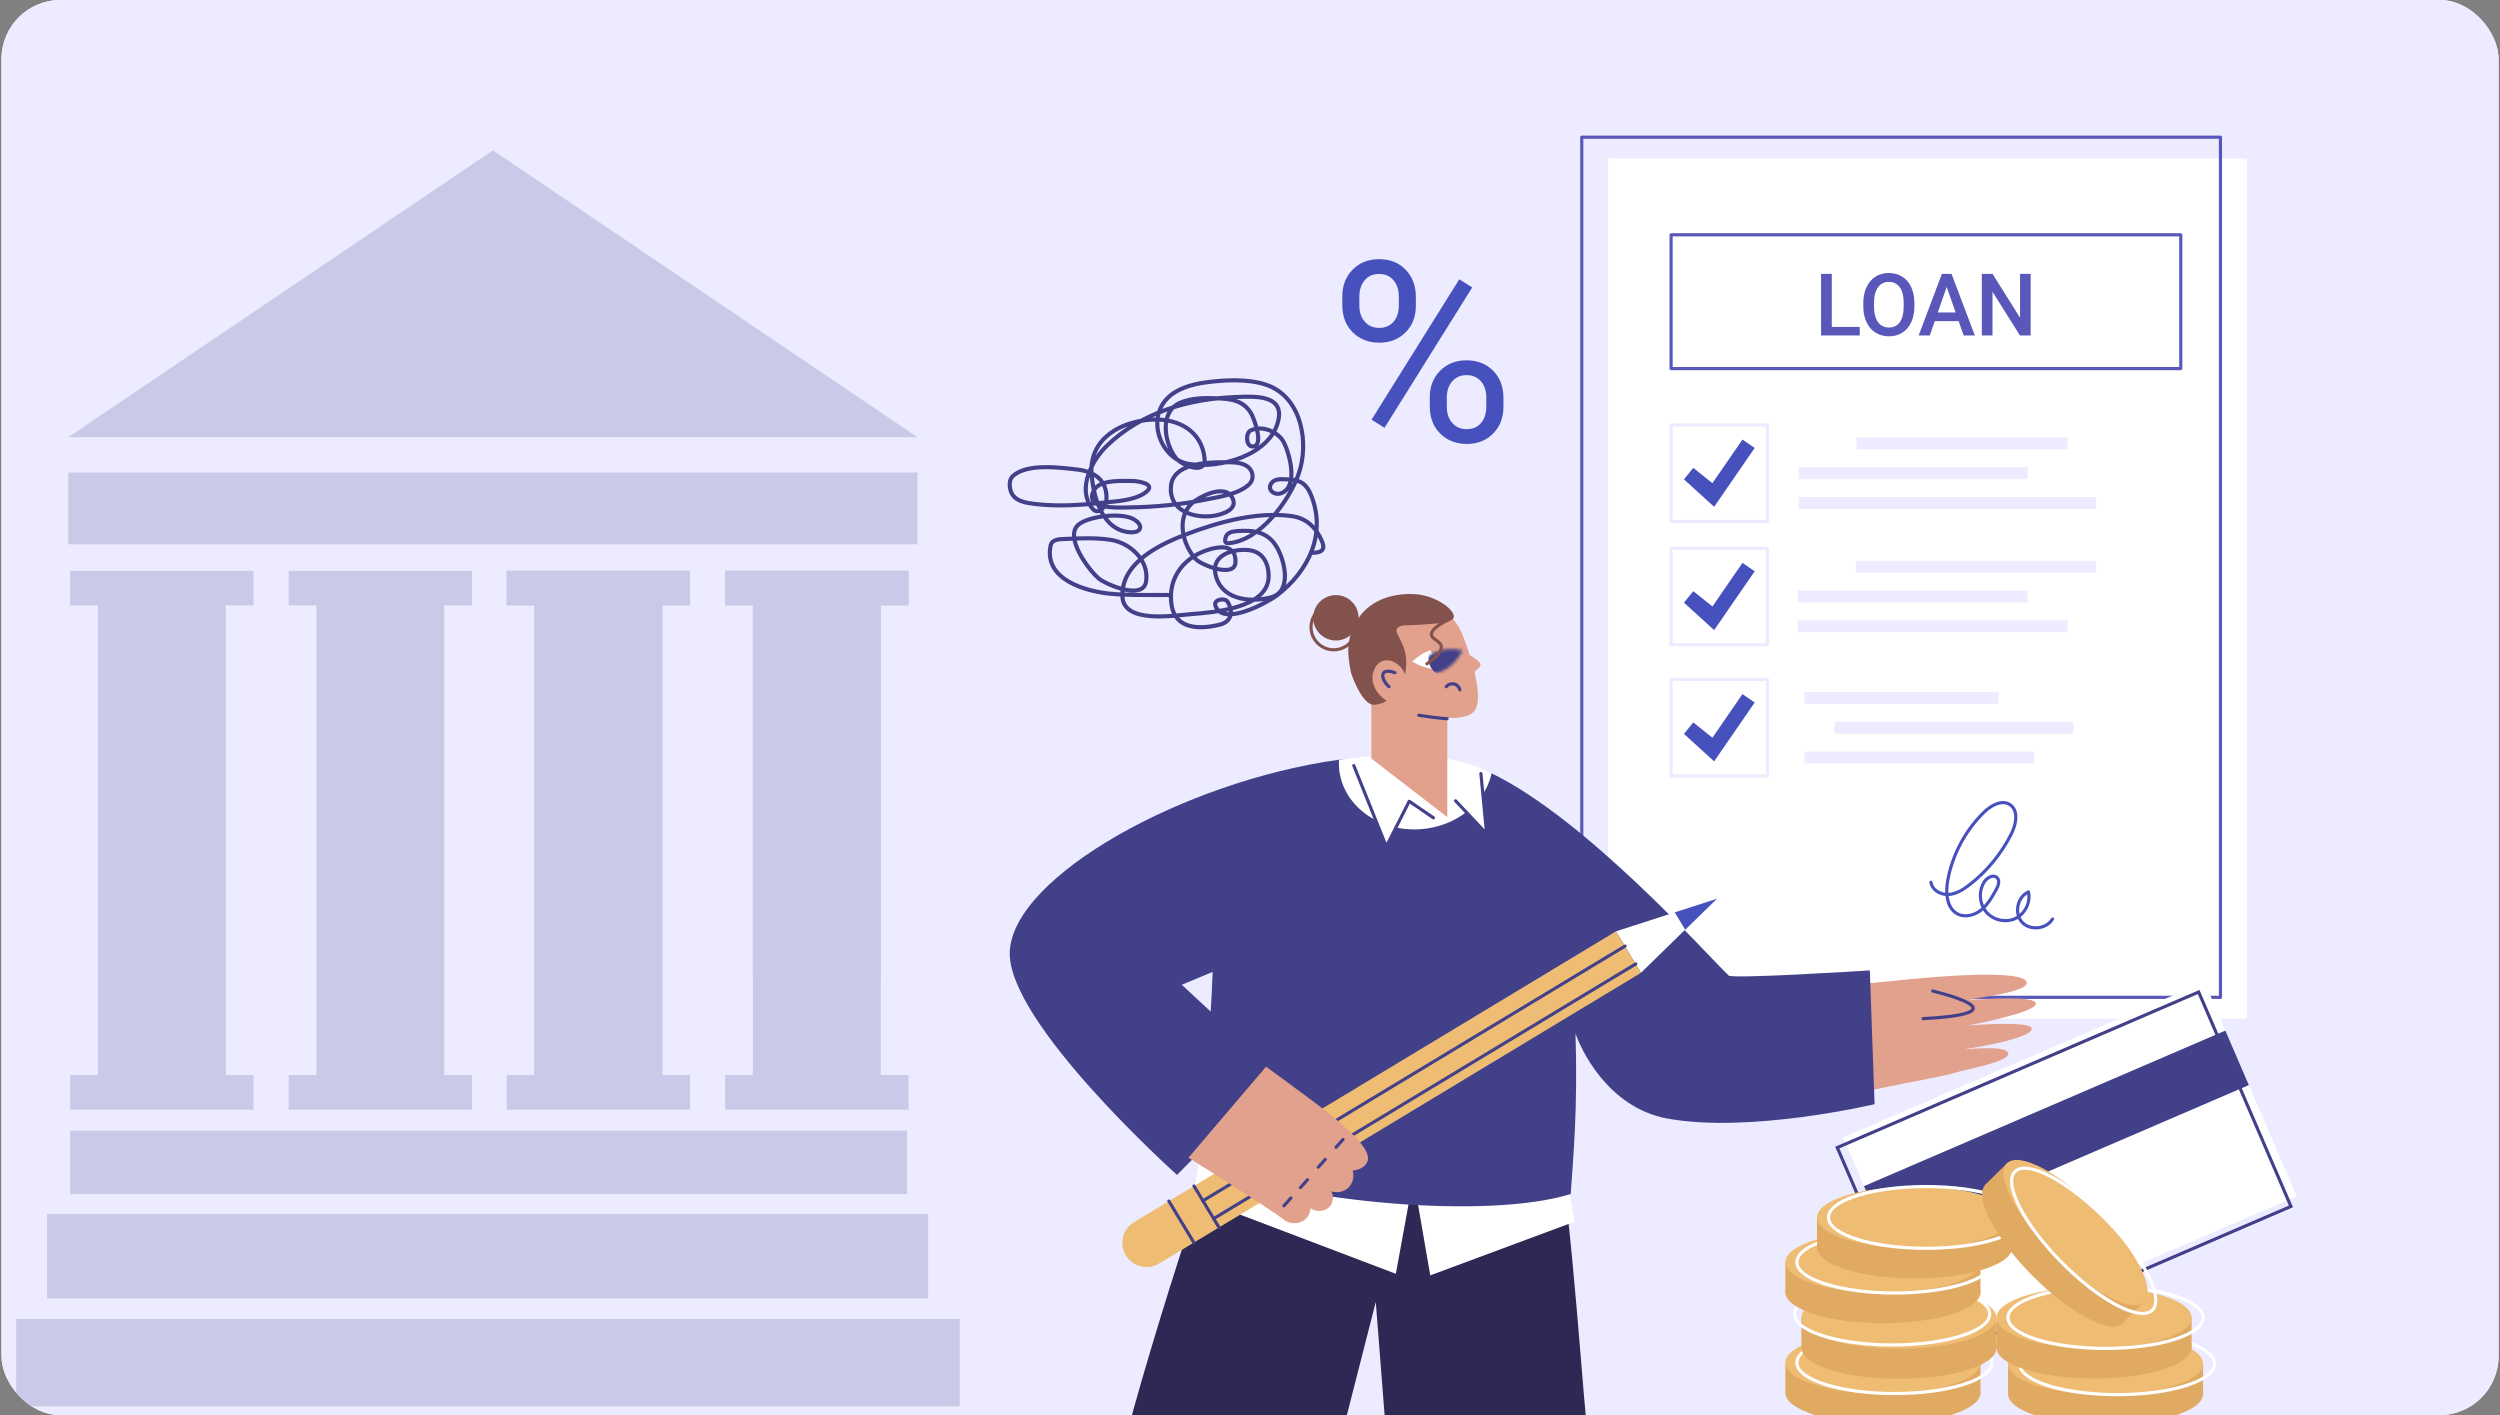
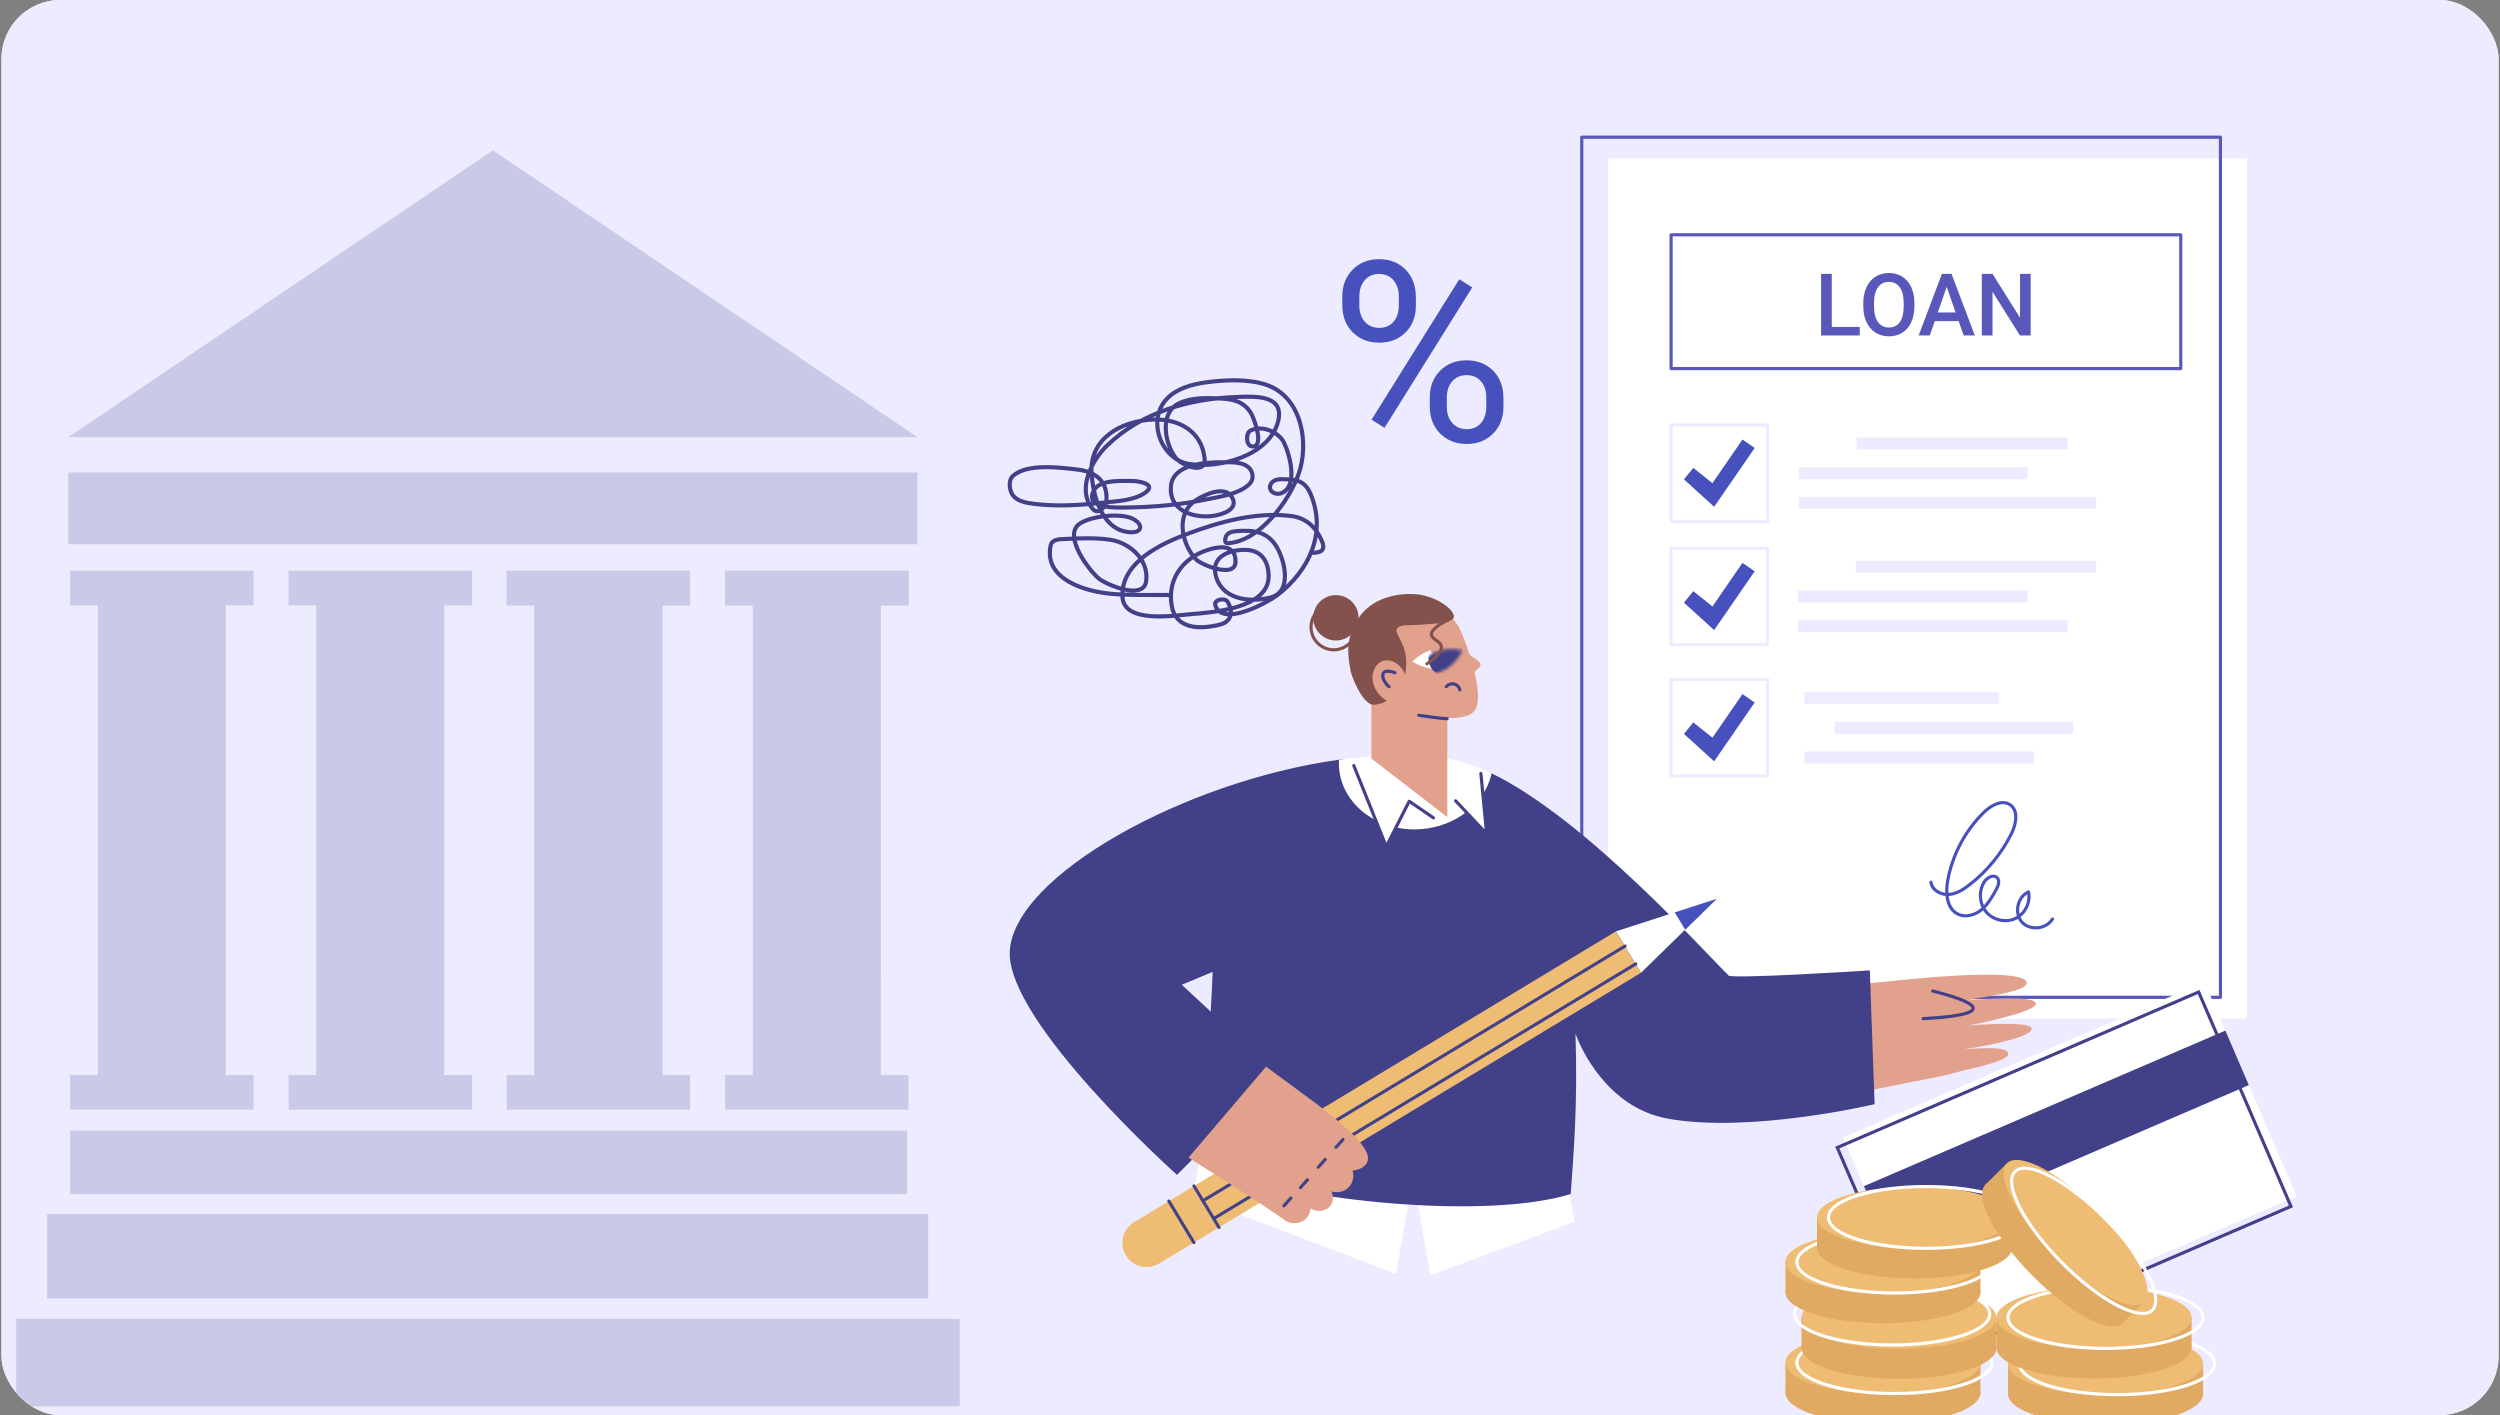
<svg xmlns="http://www.w3.org/2000/svg" width="848" height="480" viewBox="0 0 848 480" fill="none">
  <rect x="0" y="0" width="848" height="480" fill="#808080" stroke="none" />
  <g clip-path="url(#clip0_2115_2349)">
    <rect x="0.5" width="847" height="480" rx="20" fill="white" />
    <path d="M424 601C892.614 601 1272.5 439.375 1272.5 240C1272.5 40.625 892.614 -121 424 -121C-44.614 -121 -424.5 40.625 -424.5 240C-424.5 439.375 -44.614 601 424 601Z" fill="#ECEBFF" />
    <path d="M545.493 345.52H762.135V53.765H545.493V345.52Z" fill="white" />
    <path d="M753.178 338.828H536.536C536.24 338.828 536 338.588 536 338.292V46.536C536 46.24 536.24 46 536.536 46H753.178C753.475 46 753.715 46.24 753.715 46.536V338.292C753.714 338.588 753.475 338.828 753.178 338.828ZM537.073 337.755H752.642V47.073H537.073V337.755Z" fill="#5957B9" />
    <path d="M739.717 125.566H566.836C566.54 125.566 566.3 125.326 566.3 125.029V79.648C566.3 79.352 566.54 79.112 566.836 79.112H739.717C740.013 79.112 740.253 79.352 740.253 79.648V125.03C740.253 125.326 740.013 125.566 739.717 125.566ZM567.373 124.493H739.18V80.184H567.373V124.493Z" fill="#5957B9" />
    <path d="M621.34 110.894H630.823V113.794H617.71V92.888H621.34V110.894Z" fill="#5957B9" />
    <path d="M649.362 103.887C649.362 105.936 649.007 107.733 648.3 109.278C647.592 110.824 646.58 112.011 645.265 112.839C643.95 113.668 642.436 114.081 640.724 114.081C639.031 114.081 637.522 113.668 636.197 112.839C634.872 112.011 633.849 110.832 633.127 109.3C632.404 107.769 632.039 106.003 632.029 104.002V102.824C632.029 100.785 632.39 98.986 633.113 97.425C633.835 95.865 634.854 94.671 636.169 93.843C637.484 93.015 638.993 92.601 640.696 92.601C642.398 92.601 643.907 93.01 645.222 93.829C646.537 94.647 647.553 95.825 648.271 97.361C648.988 98.897 649.351 100.685 649.361 102.724L649.362 103.887ZM645.731 102.796C645.731 100.479 645.294 98.703 644.418 97.469C643.543 96.234 642.302 95.616 640.696 95.616C639.127 95.616 637.9 96.231 637.015 97.461C636.13 98.691 635.679 100.431 635.66 102.681V103.886C635.66 106.184 636.107 107.96 637.001 109.214C637.896 110.468 639.136 111.095 640.724 111.095C642.331 111.095 643.568 110.482 644.433 109.257C645.299 108.032 645.731 106.241 645.731 103.887L645.731 102.796Z" fill="#5957B9" />
    <path d="M664.367 108.927H656.275L654.582 113.794H650.809L658.7 92.888H661.957L669.862 113.794H666.074L664.367 108.927ZM657.294 105.998H663.348L660.321 97.325L657.294 105.998Z" fill="#5957B9" />
    <path d="M688.801 113.794H685.171L675.859 98.962V113.794H672.229V92.888H675.859L685.2 107.778V92.888H688.801V113.794Z" fill="#5957B9" />
    <path d="M690.526 315.26C688.508 315.26 686.64 314.484 685.417 313.11C685.042 312.689 684.73 312.214 684.484 311.7C684.271 311.826 684.052 311.942 683.826 312.047C680.343 313.677 675.826 312.666 673.317 309.698C673.081 309.42 672.866 309.127 672.67 308.823C672.572 308.908 672.472 308.991 672.372 309.073C670.199 310.833 666.72 311.967 663.847 310.53C661.165 309.189 660.177 306.481 659.898 303.925C657.388 303.667 654.818 302.017 654.435 299.339C654.393 299.046 654.597 298.774 654.89 298.732C655.184 298.69 655.455 298.894 655.497 299.188C655.785 301.205 657.793 302.555 659.819 302.834C659.75 301.052 659.974 299.462 660.124 298.628C661.716 289.812 666.111 281.498 672.5 275.219C675.164 272.602 679.08 270.509 682.079 272.496C685.381 274.682 684.495 279.566 682.733 283.084C679.336 289.865 674.372 295.903 668.377 300.546C666.334 302.128 663.86 303.767 660.99 303.948C661.3 306.388 662.285 308.55 664.327 309.57C666.774 310.794 669.791 309.783 671.696 308.239C671.846 308.118 671.991 307.993 672.134 307.864C670.799 305.078 670.905 301.598 672.56 298.92C673.308 297.708 674.679 296.784 675.894 296.673C676.681 296.601 677.364 296.858 677.868 297.416C678.801 298.448 678.687 300.023 677.532 302.097C676.422 304.089 675.189 306.301 673.464 308.072C673.663 308.399 673.887 308.711 674.136 309.005C676.342 311.616 680.313 312.507 683.372 311.075C683.622 310.959 683.865 310.826 684.098 310.68C683.769 309.537 683.729 308.27 684.005 307.007C684.503 304.737 685.936 302.885 687.84 302.052C687.986 301.989 688.153 301.993 688.296 302.065C688.438 302.137 688.542 302.269 688.577 302.424C689.298 305.582 687.932 309.077 685.382 311.085C685.594 311.568 685.874 312.01 686.218 312.397C687.372 313.693 689.234 314.349 691.21 314.153C693.181 313.956 694.88 312.944 695.755 311.446C695.905 311.191 696.233 311.104 696.488 311.254C696.745 311.403 696.831 311.731 696.681 311.987C695.634 313.781 693.628 314.99 691.316 315.221C691.051 315.247 690.787 315.26 690.526 315.26ZM687.652 303.361C686.371 304.158 685.421 305.561 685.054 307.236C684.847 308.18 684.845 309.121 685.03 309.988C686.892 308.359 687.94 305.798 687.652 303.361ZM676.151 297.734C676.099 297.734 676.046 297.737 675.992 297.742C675.12 297.821 674.037 298.57 673.472 299.484C672.074 301.748 671.925 304.658 672.945 307.06C674.448 305.428 675.575 303.404 676.594 301.575C677.502 299.946 677.663 298.789 677.072 298.134C676.829 297.866 676.527 297.734 676.151 297.734ZM679.401 272.78C677.316 272.78 675 274.267 673.252 275.984C667.019 282.109 662.732 290.218 661.18 298.819C660.944 300.126 660.83 301.525 660.897 302.879C663.488 302.725 665.799 301.185 667.719 299.698C673.588 295.153 678.448 289.242 681.773 282.604C683.463 279.23 684.03 275.074 681.487 273.39C680.844 272.965 680.137 272.78 679.401 272.78Z" fill="#4751BD" />
    <path d="M677.928 234.709H612.029V238.756H677.928V234.709Z" fill="#ECEBFF" />
    <path d="M703.27 244.818H622.255V248.865H703.27V244.818Z" fill="#ECEBFF" />
    <path d="M689.978 254.928H612.029V258.975H689.978V254.928Z" fill="#ECEBFF" />
    <path d="M710.991 190.193H629.47V194.24H710.991V190.193Z" fill="#ECEBFF" />
    <path d="M687.774 200.302H609.825V204.349H687.774V200.302Z" fill="#ECEBFF" />
    <path d="M701.356 210.412H609.825V214.458H701.356V210.412Z" fill="#ECEBFF" />
    <path d="M701.356 148.372H629.759V152.419H701.356V148.372Z" fill="#ECEBFF" />
    <path d="M687.774 158.482H610.114V162.528H687.774V158.482Z" fill="#ECEBFF" />
    <path d="M710.991 168.591H610.114V172.638H710.991V168.591Z" fill="#ECEBFF" />
    <path d="M599.552 263.729H566.836C566.54 263.729 566.3 263.489 566.3 263.192V230.492C566.3 230.195 566.54 229.955 566.836 229.955H599.552C599.848 229.955 600.088 230.195 600.088 230.492V263.192C600.088 263.489 599.848 263.729 599.552 263.729ZM567.372 262.656H599.015V231.028H567.372V262.656Z" fill="#ECEBFF" />
    <path d="M581.439 258.249L571.196 248.936L574.361 245.036L580.855 250.226L591.046 235.435L595.192 238.289L581.439 258.249Z" fill="#4751BD" />
    <path d="M599.552 219.213H566.836C566.54 219.213 566.3 218.973 566.3 218.676V185.975C566.3 185.679 566.54 185.439 566.836 185.439H599.552C599.848 185.439 600.088 185.679 600.088 185.975V218.676C600.088 218.972 599.848 219.213 599.552 219.213ZM567.372 218.14H599.015V186.511H567.372V218.14Z" fill="#ECEBFF" />
    <path d="M581.439 213.732L571.196 204.42L574.361 200.52L580.855 205.71L591.046 190.919L595.192 193.772L581.439 213.732Z" fill="#4751BD" />
    <path d="M599.552 177.392H566.836C566.54 177.392 566.3 177.152 566.3 176.855V144.155C566.3 143.858 566.54 143.618 566.836 143.618H599.552C599.848 143.618 600.088 143.858 600.088 144.155V176.855C600.088 177.152 599.848 177.392 599.552 177.392ZM567.372 176.319H599.015V144.691H567.372V176.319Z" fill="#ECEBFF" />
    <path d="M581.439 171.912L571.196 162.6L574.361 158.699L580.855 163.889L591.046 149.098L595.192 151.952L581.439 171.912Z" fill="#4751BD" />
    <g opacity="0.2">
      <path d="M245.968 205.339H308.165V193.621H245.968V205.339Z" fill="#414089" />
      <path d="M255.376 331.701H298.758V199.48H255.376V331.701Z" fill="#414089" />
      <path d="M171.869 205.339H234.066V193.621H171.869V205.339Z" fill="#414089" />
      <path d="M181.277 364.596H224.659L224.659 199.48H181.277L181.277 364.596Z" fill="#414089" />
      <path d="M97.906 205.339H160.104V193.621H97.906V205.339Z" fill="#414089" />
      <path d="M97.906 376.391H160.104V364.672H97.906V376.391Z" fill="#414089" />
      <path d="M107.313 371.174H150.694L150.694 199.48H107.313L107.313 371.174Z" fill="#414089" />
      <path d="M171.869 205.339H234.066V193.621H171.869V205.339Z" fill="#414089" />
      <path d="M171.869 376.391H234.066V364.672H171.869V376.391Z" fill="#414089" />
      <path d="M181.277 371.174H224.659L224.659 199.48H181.277L181.277 371.174Z" fill="#414089" />
      <path d="M245.968 205.339H308.165V193.621H245.968V205.339Z" fill="#414089" />
      <path d="M245.968 376.39H308.165V364.672H245.968V376.39Z" fill="#414089" />
      <path d="M255.376 371.174H298.758V199.48H255.376L255.376 371.174Z" fill="#414089" />
      <path d="M307.694 383.554H23.81V405.065H307.694V383.554Z" fill="#414089" />
      <path d="M15.989 440.427L314.829 440.427V411.843L15.989 411.843V440.427Z" fill="#414089" />
      <path d="M5.5 477L325.533 477V447.369L5.5 447.369V477Z" fill="#414089" />
      <path d="M23.809 205.339H86.007V193.621H23.809V205.339Z" fill="#414089" />
      <path d="M23.809 376.391H86.007V364.672H23.809V376.391Z" fill="#414089" />
      <path d="M33.219 371.174H76.601L76.601 199.48H33.219L33.219 371.174Z" fill="#414089" />
      <path d="M167.192 51L311.205 148.293H23.178L167.192 51Z" fill="#414089" />
      <path d="M311.205 160.295H23.178V184.619H311.205V160.295Z" fill="#414089" />
    </g>
    <path d="M656.472 458.558L779.049 405.795L762.802 368.05L753.625 361.699L754.839 349.552L747.747 333.075L625.17 385.838L632.262 402.315L640.893 408.395L640.225 420.813L656.472 458.558Z" fill="white" />
    <path d="M654.225 462.674L654.013 462.182L622.5 388.969L622.992 388.757L746.062 335.783L777.788 409.487L777.296 409.7L654.225 462.674ZM623.909 389.531L654.787 461.265L776.379 408.926L745.501 337.192L623.909 389.531Z" fill="#414089" />
    <path d="M640.224 420.835L762.799 368.068L754.836 349.571L632.262 402.337L640.224 420.835Z" fill="#414089" />
    <path d="M638.694 482.919C656.968 482.919 671.781 478.229 671.781 472.444C671.781 466.659 656.968 461.97 638.694 461.97C620.42 461.97 605.606 466.659 605.606 472.444C605.606 478.229 620.42 482.919 638.694 482.919Z" fill="#E0AA63" />
    <path d="M671.781 462.009H605.606V472.801H671.781V462.009Z" fill="#E0AA63" />
    <path d="M638.694 472.689C656.968 472.689 671.781 467.999 671.781 462.214C671.781 456.43 656.968 451.74 638.694 451.74C620.42 451.74 605.606 456.43 605.606 462.214C605.606 467.999 620.42 472.689 638.694 472.689Z" fill="#EFBC73" />
    <path d="M642.593 473.225C623.738 473.225 608.969 468.389 608.969 462.214C608.969 456.04 623.738 451.204 642.593 451.204C661.447 451.204 676.217 456.04 676.217 462.214C676.217 468.389 661.447 473.225 642.593 473.225ZM642.593 452.276C624.948 452.276 610.042 456.827 610.042 462.214C610.042 467.601 624.948 472.153 642.593 472.153C660.237 472.153 675.144 467.601 675.144 462.214C675.144 456.827 660.237 452.276 642.593 452.276Z" fill="white" />
    <path d="M644.127 467.701C662.401 467.701 677.215 463.012 677.215 457.227C677.215 451.442 662.401 446.753 644.127 446.753C625.854 446.753 611.04 451.442 611.04 457.227C611.04 463.012 625.854 467.701 644.127 467.701Z" fill="#E0AA63" />
    <path d="M677.215 446.792H611.04V457.584H677.215V446.792Z" fill="#E0AA63" />
    <path d="M644.127 457.472C662.401 457.472 677.215 452.782 677.215 446.997C677.215 441.212 662.401 436.523 644.127 436.523C625.854 436.523 611.04 441.212 611.04 446.997C611.04 452.782 625.854 457.472 644.127 457.472Z" fill="#EFBC73" />
    <path d="M641.819 456.749C622.964 456.749 608.195 451.913 608.195 445.739C608.195 439.564 622.964 434.728 641.819 434.728C660.673 434.728 675.443 439.564 675.443 445.739C675.443 451.913 660.673 456.749 641.819 456.749ZM641.819 435.8C624.174 435.8 609.268 440.351 609.268 445.739C609.268 451.126 624.174 455.677 641.819 455.677C659.463 455.677 674.37 451.126 674.37 445.739C674.37 440.351 659.463 435.8 641.819 435.8Z" fill="white" />
    <path d="M638.694 448.819C656.968 448.819 671.781 444.13 671.781 438.345C671.781 432.56 656.968 427.87 638.694 427.87C620.42 427.87 605.606 432.56 605.606 438.345C605.606 444.13 620.42 448.819 638.694 448.819Z" fill="#E0AA63" />
    <path d="M671.781 427.91H605.606V438.702H671.781V427.91Z" fill="#E0AA63" />
    <path d="M638.694 438.59C656.968 438.59 671.781 433.9 671.781 428.115C671.781 422.33 656.968 417.641 638.694 417.641C620.42 417.641 605.606 422.33 605.606 428.115C605.606 433.9 620.42 438.59 638.694 438.59Z" fill="#EFBC73" />
    <path d="M642.593 439.126C623.738 439.126 608.969 434.289 608.969 428.115C608.969 421.941 623.738 417.105 642.593 417.105C661.447 417.105 676.217 421.941 676.217 428.115C676.217 434.289 661.447 439.126 642.593 439.126ZM642.593 418.177C624.948 418.177 610.042 422.728 610.042 428.115C610.042 433.502 624.948 438.053 642.593 438.053C660.237 438.053 675.144 433.502 675.144 428.115C675.144 422.728 660.237 418.177 642.593 418.177Z" fill="white" />
    <path d="M649.415 433.657C667.688 433.657 682.502 428.967 682.502 423.182C682.502 417.398 667.688 412.708 649.415 412.708C631.141 412.708 616.327 417.398 616.327 423.182C616.327 428.967 631.141 433.657 649.415 433.657Z" fill="#E0AA63" />
    <path d="M682.502 412.748H616.327V423.54H682.502V412.748Z" fill="#E0AA63" />
    <path d="M649.415 423.427C667.688 423.427 682.502 418.737 682.502 412.953C682.502 407.168 667.688 402.478 649.415 402.478C631.141 402.478 616.327 407.168 616.327 412.953C616.327 418.737 631.141 423.427 649.415 423.427Z" fill="#EFBC73" />
    <path d="M653.313 423.963C634.458 423.963 619.688 419.127 619.688 412.953C619.688 406.778 634.458 401.942 653.313 401.942C672.167 401.942 686.936 406.778 686.936 412.953C686.936 419.127 672.167 423.963 653.313 423.963ZM653.313 403.014C635.668 403.014 620.761 407.565 620.761 412.953C620.761 418.34 635.668 422.891 653.313 422.891C670.957 422.891 685.863 418.34 685.863 412.953C685.863 407.565 670.957 403.014 653.313 403.014Z" fill="white" />
    <path d="M714.204 483.291C732.477 483.291 747.291 478.601 747.291 472.816C747.291 467.031 732.477 462.342 714.204 462.342C695.93 462.342 681.116 467.031 681.116 472.816C681.116 478.601 695.93 483.291 714.204 483.291Z" fill="#E0AA63" />
    <path d="M747.291 462.382H681.116V473.173H747.291V462.382Z" fill="#E0AA63" />
    <path d="M714.204 473.061C732.477 473.061 747.291 468.371 747.291 462.587C747.291 456.802 732.477 452.112 714.204 452.112C695.93 452.112 681.116 456.802 681.116 462.587C681.116 468.371 695.93 473.061 714.204 473.061Z" fill="#EFBC73" />
    <path d="M718.101 473.597C699.247 473.597 684.478 468.761 684.478 462.586C684.478 456.413 699.247 451.576 718.101 451.576C736.956 451.576 751.725 456.413 751.725 462.586C751.725 468.761 736.955 473.597 718.101 473.597ZM718.101 452.649C700.456 452.649 685.55 457.2 685.55 462.586C685.55 467.973 700.456 472.525 718.101 472.525C735.746 472.525 750.652 467.973 750.652 462.586C750.652 457.2 735.746 452.649 718.101 452.649Z" fill="white" />
    <path d="M710.303 467.582C728.577 467.582 743.391 462.906 743.391 457.137C743.391 451.368 728.577 446.691 710.303 446.691C692.03 446.691 677.216 451.368 677.216 457.137C677.216 462.906 692.03 467.582 710.303 467.582Z" fill="#E0AA63" />
    <path d="M743.391 446.731H677.216V457.493H743.391V446.731Z" fill="#E0AA63" />
    <path d="M710.303 457.381C728.577 457.381 743.391 452.704 743.391 446.935C743.391 441.166 728.577 436.489 710.303 436.489C692.03 436.489 677.216 441.166 677.216 446.935C677.216 452.704 692.03 457.381 710.303 457.381Z" fill="#EFBC73" />
    <path d="M714.2 457.917C695.346 457.917 680.576 453.093 680.576 446.935C680.576 440.777 695.346 435.953 714.2 435.953C733.055 435.953 747.824 440.777 747.824 446.935C747.824 453.093 733.055 457.917 714.2 457.917ZM714.2 437.026C696.556 437.026 681.649 441.564 681.649 446.935C681.649 452.306 696.556 456.844 714.2 456.844C731.845 456.844 746.751 452.306 746.751 446.935C746.751 441.564 731.845 437.026 714.2 437.026Z" fill="white" />
    <path d="M720.067 448.784C724.177 444.712 717.082 430.89 704.221 417.912C691.36 404.933 677.602 397.714 673.493 401.786C669.383 405.859 676.478 419.681 689.339 432.659C702.2 445.637 715.958 452.857 720.067 448.784Z" fill="#E0AA63" />
    <path d="M680.908 394.424L673.241 402.022L719.816 449.02L727.482 441.423L680.908 394.424Z" fill="#E0AA63" />
    <path d="M727.336 441.585C731.445 437.513 724.351 423.69 711.489 410.712C698.628 397.734 684.871 390.515 680.761 394.587C676.652 398.66 683.746 412.482 696.608 425.46C709.469 438.438 723.226 445.658 727.336 441.585Z" fill="#EFBC73" />
    <path d="M726.794 446.037C720.587 446.037 709.597 439.357 698.967 428.629C692.709 422.313 687.602 415.598 684.585 409.719C681.477 403.663 680.96 399.145 683.128 396.997C687.515 392.654 701.346 399.739 714.615 413.13C720.873 419.445 725.98 426.161 728.997 432.04C732.105 438.096 732.623 442.614 730.455 444.761C729.582 445.626 728.335 446.037 726.794 446.037ZM686.808 396.764C685.56 396.764 684.565 397.084 683.883 397.76C682.101 399.525 682.705 403.705 685.54 409.23C688.507 415.013 693.547 421.634 699.729 427.874C712.147 440.406 725.873 447.789 729.7 443.999C731.481 442.234 730.877 438.054 728.043 432.53C725.075 426.746 720.036 420.125 713.854 413.886C703.649 403.587 692.56 396.764 686.808 396.764Z" fill="white" />
    <path d="M455.314 100.509C455.314 96.855 456.479 93.843 458.809 91.472C461.138 89.101 464.13 87.915 467.786 87.915C471.496 87.915 474.503 89.108 476.804 91.493C479.106 93.877 480.257 96.967 480.257 100.76V103.731C480.257 107.412 479.092 110.418 476.762 112.747C474.433 115.076 471.469 116.241 467.87 116.241C464.243 116.241 461.243 115.076 458.872 112.747C456.501 110.418 455.315 107.315 455.315 103.438L455.314 100.509ZM461.09 103.713C461.09 105.894 461.703 107.69 462.931 109.102C464.158 110.514 465.804 111.22 467.869 111.22C469.85 111.22 471.447 110.535 472.661 109.165C473.874 107.795 474.481 105.923 474.481 103.545V100.484C474.481 98.304 473.881 96.501 472.682 95.075C471.482 93.65 469.85 92.936 467.785 92.936C465.721 92.936 464.088 93.65 462.889 95.075C461.689 96.501 461.089 98.361 461.089 100.652L461.09 103.713ZM469.627 145.109L465.233 142.348L494.987 94.735L499.382 97.496L469.627 145.109ZM484.985 134.775C484.985 131.121 486.15 128.116 488.48 125.759C490.809 123.402 493.801 122.223 497.457 122.223C501.111 122.223 504.111 123.394 506.454 125.738C508.798 128.081 509.97 131.191 509.97 135.067V138.038C509.97 141.693 508.805 144.698 506.475 147.055C504.146 149.412 501.167 150.59 497.541 150.59C493.913 150.59 490.914 149.425 488.543 147.097C486.172 144.768 484.986 141.665 484.986 137.788L484.985 134.775ZM490.761 138.021C490.761 140.23 491.374 142.04 492.602 143.452C493.829 144.864 495.475 145.569 497.54 145.569C499.549 145.569 501.153 144.878 502.353 143.493C503.552 142.11 504.152 140.23 504.152 137.853V134.75C504.152 132.542 503.545 130.739 502.332 129.341C501.118 127.943 499.492 127.244 497.456 127.244C495.475 127.244 493.864 127.936 492.623 129.319C491.381 130.703 490.76 132.57 490.76 134.918V138.021H490.761Z" fill="#4751BD" />
-     <path d="M466.664 441.623L470.112 485.849H538.408C535.705 458.978 532.302 397.717 523.526 356.985C496.338 352.001 459.201 347.016 432.013 342.032C420.848 359.306 393.247 444.878 382.367 485.849H455.362L466.664 441.623Z" fill="#2E2854" />
    <path d="M478.98 396.906L485.139 432.606L534.084 414.41L530.842 396.582L478.98 396.906Z" fill="white" />
    <path d="M479.63 398.365L473.471 432.075L404.628 405.919L407.869 388.091L479.63 398.365Z" fill="white" />
    <path d="M588.467 337.974C604.846 336.39 641.898 332.768 645.667 332.367C652.712 331.617 686.949 328.338 687.488 333.31C687.833 336.485 670.753 338.446 667.805 339.021C671.414 339.241 689.977 337.462 690.579 340.315C691.234 343.411 667.792 347.766 667.62 347.851C670.192 347.697 689.032 346.178 689.159 348.936C689.307 352.136 669.879 355.436 666.689 355.797C666.975 356.151 680.659 354.251 681.224 357.346C681.727 360.104 666.208 362.907 664.125 363.605C658.63 365.275 648.28 366.919 636.622 369.38C609.242 375.16 596.234 376.647 582.505 377.106C572.614 377.437 563.846 366.607 558.594 355.978C566.856 347.761 573.864 344.85 588.467 337.974Z" fill="#E2A18D" />
    <path d="M583.371 339.991C583.098 339.991 582.864 339.784 582.838 339.507C582.809 339.212 583.025 338.95 583.319 338.921C584.656 338.791 587.881 338.282 591.296 337.743C594.811 337.188 598.446 336.614 600.022 336.46C600.313 336.435 600.58 336.647 600.608 336.942C600.637 337.236 600.421 337.499 600.126 337.528C598.581 337.678 594.962 338.25 591.463 338.803C588.032 339.344 584.792 339.856 583.423 339.989C583.405 339.99 583.388 339.991 583.371 339.991Z" fill="#414089" />
    <path d="M652.306 346.057C652.022 346.057 651.785 345.834 651.77 345.547C651.756 345.251 651.983 344.999 652.279 344.985C668.108 344.197 668.742 342.242 668.762 342.023C668.78 341.825 668.561 339.991 655.457 336.661C655.17 336.588 654.996 336.296 655.069 336.01C655.141 335.722 655.437 335.548 655.721 335.622C670.091 339.273 669.902 341.342 669.831 342.12C669.753 342.962 669.548 345.2 652.333 346.056C652.324 346.057 652.315 346.057 652.306 346.057Z" fill="#414089" />
    <path d="M477.198 269.602C477.198 269.602 501.016 259.923 505.96 262.318C538.018 277.854 578.549 323.405 586.27 330.782C585.039 332.314 634.242 329.162 634.242 329.162L635.862 374.541C635.862 374.541 593.513 384.564 565.525 379.403C545.139 375.644 536.028 355.417 534.408 350.555C535.18 375.342 533.759 391.396 532.787 405.01C504.587 413.761 440.408 407.927 407.346 395.285C407.998 384.647 410.844 344.585 411.33 329.675C410.345 330.053 400.863 334.024 400.863 334.024L433.277 364.168L399.242 398.527C399.242 398.527 341.308 346.643 342.519 322.679C343.812 297.078 401.85 264.923 454.196 257.698C467.464 255.868 477.198 269.602 477.198 269.602Z" fill="#414089" />
    <path d="M505.953 262.321C501.013 259.928 496.272 258.24 491.885 257.523C480.364 255.638 467.459 255.868 454.189 257.7C454.136 258.587 454.135 259.483 454.202 260.389C455.131 272.976 467.56 282.317 481.964 281.254C494.106 280.357 503.774 272.353 505.953 262.321Z" fill="white" />
    <path d="M582.309 304.882L548.121 315.917L556.609 329.983L582.309 304.882Z" fill="white" />
    <path d="M571.628 315.373L582.402 304.85L568.07 309.476L571.628 315.373Z" fill="#4751BD" />
    <path d="M381.89 425.815C379.547 421.931 380.795 416.882 384.68 414.539L548.121 315.917L556.608 329.983L393.167 428.604C389.283 430.948 384.234 429.699 381.89 425.815Z" fill="#EFBC73" />
    <path d="M408.03 407.842C407.848 407.842 407.671 407.75 407.571 407.583C407.417 407.33 407.499 407 407.752 406.847L550.935 320.45C551.189 320.296 551.518 320.378 551.672 320.632C551.825 320.885 551.743 321.216 551.489 321.368L408.307 407.765C408.22 407.818 408.124 407.842 408.03 407.842Z" fill="#414089" />
    <path d="M411.678 413.887C411.496 413.887 411.319 413.795 411.218 413.628C411.065 413.374 411.146 413.044 411.4 412.891L554.583 326.494C554.836 326.341 555.166 326.422 555.319 326.676C555.472 326.93 555.391 327.26 555.137 327.413L411.954 413.81C411.868 413.862 411.772 413.887 411.678 413.887Z" fill="#414089" />
    <path d="M413.484 416.881C413.303 416.881 413.125 416.789 413.025 416.622L404.537 402.556C404.384 402.303 404.466 401.973 404.719 401.82C404.973 401.666 405.303 401.748 405.455 402.002L413.943 416.067C414.096 416.321 414.015 416.651 413.761 416.804C413.674 416.857 413.578 416.881 413.484 416.881Z" fill="#414089" />
    <path d="M404.967 422.022C404.785 422.022 404.608 421.929 404.507 421.762L396.02 407.697C395.866 407.443 395.948 407.113 396.202 406.96C396.455 406.807 396.785 406.888 396.938 407.142L405.425 421.208C405.578 421.462 405.497 421.792 405.243 421.944C405.157 421.997 405.061 422.022 404.967 422.022Z" fill="#414089" />
    <path d="M429.444 361.822C429.444 361.822 444.573 372.888 445.95 373.966C452.322 378.958 466.198 389.219 463.747 394.203C462.932 395.861 461.013 396.907 458.808 397.036C459.483 399.307 458.764 401.737 457.004 403.17C454.693 405.054 451.842 404.192 451.634 404.125C452.383 405.8 452.257 407.704 451.242 409.031C449.84 410.863 446.916 411.374 444.551 409.895C444.504 410.413 444.272 412.252 442.758 413.59C441.079 415.072 438.503 415.338 436.24 414.253C430.575 409.822 403.132 392.693 403.132 392.693L429.444 361.822Z" fill="#E2A18D" />
    <path d="M453.181 389.707C453.053 389.707 452.925 389.662 452.823 389.57C452.602 389.373 452.584 389.033 452.781 388.813L455.157 386.159C455.355 385.938 455.694 385.919 455.915 386.117C456.135 386.315 456.154 386.654 455.957 386.875L453.581 389.529C453.474 389.647 453.328 389.707 453.181 389.707Z" fill="#414089" />
    <path d="M447.161 396.451C447.034 396.451 446.906 396.406 446.804 396.314C446.583 396.117 446.564 395.777 446.762 395.557L449.137 392.902C449.334 392.682 449.674 392.662 449.895 392.86C450.115 393.058 450.134 393.397 449.937 393.618L447.561 396.272C447.455 396.39 447.308 396.451 447.161 396.451Z" fill="#414089" />
    <path d="M441.109 403.384C440.982 403.384 440.854 403.339 440.752 403.248C440.531 403.05 440.512 402.711 440.71 402.49L443.086 399.836C443.283 399.615 443.622 399.597 443.843 399.795C444.064 399.992 444.082 400.332 443.885 400.552L441.509 403.206C441.403 403.324 441.257 403.384 441.109 403.384Z" fill="#414089" />
    <path d="M435.49 409.56C435.363 409.56 435.235 409.515 435.133 409.424C434.912 409.226 434.893 408.887 435.091 408.666L437.467 406.012C437.665 405.791 438.003 405.773 438.224 405.97C438.445 406.168 438.463 406.507 438.266 406.728L435.89 409.382C435.784 409.5 435.637 409.56 435.49 409.56Z" fill="#414089" />
    <path d="M486.219 277.408L478.008 271.789L470.229 287.132L459.208 259.688L486.219 277.408Z" fill="white" />
    <path d="M470.229 287.668C470.221 287.668 470.214 287.668 470.206 287.668C469.995 287.658 469.81 287.528 469.731 287.332L458.711 259.889C458.6 259.614 458.734 259.302 459.008 259.191C459.283 259.082 459.595 259.214 459.706 259.489L470.286 285.834L477.529 271.547C477.599 271.409 477.725 271.308 477.875 271.27C478.024 271.232 478.183 271.26 478.311 271.347L486.522 276.966C486.767 277.133 486.829 277.467 486.662 277.711C486.495 277.956 486.161 278.018 485.917 277.851L478.21 272.578L470.707 287.375C470.616 287.555 470.43 287.668 470.229 287.668Z" fill="#414089" />
    <path d="M493.729 271.627L504.264 282.81L502.319 262.39L493.729 271.627Z" fill="white" />
    <path d="M504.263 283.347C504.119 283.347 503.976 283.288 503.873 283.178L493.338 271.995C493.135 271.78 493.145 271.44 493.361 271.237C493.576 271.033 493.916 271.044 494.119 271.26L503.581 281.304L501.785 262.441C501.757 262.146 501.973 261.884 502.268 261.856C502.558 261.815 502.824 262.044 502.852 262.339L504.798 282.76C504.819 282.987 504.694 283.204 504.485 283.299C504.413 283.331 504.338 283.347 504.263 283.347Z" fill="#414089" />
    <path d="M465.155 257.289L490.926 277.188V210.258H465.155V257.289Z" fill="#E2A18D" />
    <path d="M500.213 241.008C496.302 246.44 478.313 241.468 478.313 241.468L464.001 226.863C460.956 217.953 465.71 208.262 474.62 205.217C483.53 202.172 493.222 206.927 496.267 215.837C496.267 215.837 504.196 235.475 500.213 241.008Z" fill="#E2A18D" />
    <path d="M495.863 220.712C495.863 220.712 502.009 223.907 502.196 225.241C502.419 226.833 497.69 229.467 497.69 229.467C497.69 229.467 495.988 220.683 495.863 220.712Z" fill="#E2A18D" />
    <path d="M490.86 244.329C490.852 244.329 490.843 244.329 490.835 244.328C488.55 244.227 483.19 243.5 481.156 243.145C480.865 243.095 480.669 242.817 480.72 242.525C480.771 242.233 481.051 242.041 481.341 242.089C483.3 242.431 488.676 243.159 490.883 243.256C491.179 243.27 491.408 243.52 491.395 243.816C491.382 244.104 491.145 244.329 490.86 244.329Z" fill="#414089" />
    <path d="M479.082 224.419C479.082 224.419 481.498 221.816 485.067 220.596C485.826 220.337 486.47 226.902 485.631 226.804C481.946 226.374 479.082 224.419 479.082 224.419Z" fill="white" />
    <mask id="mask0_2115_2349" style="mask-type:luminance" maskUnits="userSpaceOnUse" x="480" y="220" width="17" height="9">
      <path d="M480.123 228.179C480.123 228.179 482.247 223.406 486.663 221.32C491.079 219.235 496.115 220.627 496.115 220.627C496.115 220.627 493.99 225.4 489.575 227.485C485.159 229.571 480.123 228.179 480.123 228.179Z" fill="white" />
    </mask>
    <g mask="url(#mask0_2115_2349)">
      <path d="M492.975 229.248C496.313 228.108 498.094 224.477 496.953 221.14C495.812 217.802 492.182 216.021 488.844 217.162C485.507 218.302 483.725 221.933 484.866 225.27C486.007 228.608 489.637 230.389 492.975 229.248Z" fill="#414089" />
    </g>
    <path d="M492.628 231.401C492.882 231.401 493.139 231.432 493.391 231.496C494.547 231.786 495.457 232.731 495.708 233.903C495.77 234.193 495.585 234.478 495.296 234.54C495.006 234.603 494.721 234.417 494.659 234.128C494.493 233.352 493.892 232.728 493.13 232.536C492.339 232.337 491.497 232.625 490.985 233.27C490.8 233.503 490.463 233.541 490.231 233.357C489.999 233.173 489.96 232.836 490.144 232.604C490.754 231.835 491.677 231.401 492.628 231.401Z" fill="#414089" />
    <path d="M471.15 233.482C471.023 233.482 470.896 233.437 470.794 233.347C469.39 232.1 468.532 230.576 468.498 229.269C468.481 228.62 468.669 228.084 469.042 227.717C469.979 226.794 471.961 227.122 473.373 227.683C473.648 227.793 473.783 228.105 473.673 228.38C473.564 228.655 473.252 228.789 472.977 228.681C471.411 228.057 470.168 228.113 469.794 228.482C469.641 228.633 469.562 228.902 469.57 229.241C469.59 230.025 470.109 231.305 471.506 232.545C471.728 232.742 471.748 233.08 471.551 233.302C471.445 233.421 471.298 233.482 471.15 233.482Z" fill="#414089" />
    <path d="M465.772 239.052C462.042 238.774 458.459 229.322 458.154 227.707C457.101 222.115 456.322 216.637 460.666 209.879C466.514 200.784 478.332 201.29 480.925 201.614C487.958 202.493 493.89 207.286 493.08 209.555C492.381 211.511 484.966 211.625 482.762 211.824C477.427 212.304 474.899 211.637 473.902 213.228C472.988 214.686 475.405 216.493 476.549 220.981C477.396 224.303 476.873 227.058 476.603 228.787C475.495 225.843 472.956 224.007 470.471 223.979C467.878 223.95 466.504 225.948 465.906 227.706C464.555 231.677 467.149 235.81 470.336 237.646C469.499 238.485 467.02 239.145 465.772 239.052Z" fill="#84524D" />
    <path d="M460.828 209.555C460.828 213.807 457.382 217.254 453.13 217.254C448.878 217.254 445.432 213.807 445.432 209.555C445.432 205.303 448.878 201.857 453.13 201.857C457.382 201.857 460.828 205.303 460.828 209.555Z" fill="#84524D" />
    <path d="M452.401 220.95C447.861 220.95 444.167 217.256 444.167 212.715C444.167 208.175 447.861 204.481 452.401 204.481C456.942 204.481 460.636 208.175 460.636 212.715C460.636 217.256 456.942 220.95 452.401 220.95ZM452.401 205.554C448.452 205.554 445.24 208.767 445.24 212.715C445.24 216.665 448.452 219.878 452.401 219.878C456.351 219.878 459.563 216.665 459.563 212.715C459.563 208.767 456.351 205.554 452.401 205.554Z" fill="#84524D" />
    <path d="M484.016 225.695C483.843 225.695 483.672 225.611 483.569 225.455C483.405 225.209 483.473 224.875 483.719 224.712C487.879 221.955 488.534 220.257 488.352 219.319C488.209 218.587 487.528 218.099 486.807 217.583C486.007 217.011 485.101 216.362 484.995 215.271C484.799 213.257 488.2 211.142 491.088 209.722C491.354 209.592 491.675 209.701 491.806 209.967C491.937 210.233 491.827 210.554 491.562 210.685C487.381 212.74 485.987 214.384 486.063 215.167C486.121 215.774 486.729 216.208 487.431 216.711C488.251 217.298 489.181 217.963 489.404 219.114C489.766 220.971 488.1 223.095 484.312 225.606C484.221 225.667 484.118 225.695 484.016 225.695Z" fill="#84524D" />
    <path d="M397.055 202.36C396.767 201.591 395.351 201.835 394.76 201.83C388.804 201.777 382.834 201.955 376.893 201.418C368.39 200.649 353.927 196.658 356.377 185.023C356.838 182.833 359.534 182.899 361.292 182.815C366.297 182.577 371.722 182.349 376.687 183.109C383.249 184.114 389.848 189.951 388.755 197.238C387.778 203.749 375.272 198.244 372.831 196.326C369.653 193.829 360.527 181.91 366.031 177.782C369.715 175.019 380.676 173.722 384.722 176.222C387.903 178.186 387.212 180.681 383.633 180.548C373.982 180.191 370.863 168.74 370.27 160.739C369.383 148.762 380.349 142.721 391.11 142.313C399.797 141.983 407.646 146.235 408.594 155.499C409.2 161.427 400.685 157.773 398.763 155.264C395.012 150.368 393.23 140.053 399.911 136.808C404.161 134.744 409.709 134.926 414.304 135.189C418.695 135.442 422.23 136.414 424.489 140.429C425.29 141.854 429.012 151.437 424.871 151.437C422.58 151.437 422.456 146.891 424.194 146.021C428.054 144.092 433.704 146.497 435.497 150.083C437.477 154.043 440.448 164.981 434.673 167.273C432.049 168.315 429.246 165.675 431.73 163.388C433.05 162.171 435.979 162.587 437.587 162.652C440.981 162.791 443.136 164.239 444.504 167.45C450.174 180.757 444.024 193.672 433.113 201.977C430.18 204.209 414.549 212.907 412.244 205.333C411.626 203.302 415.519 202.682 416.365 204.067C418.462 207.498 417.73 210.878 413.774 211.867C407.128 213.529 398.744 213.599 397.409 205.303C395.856 195.655 402.158 188.244 411.361 186.053C415.412 185.088 419.266 185.59 419.073 190.703C418.863 196.249 407.433 191.61 405.65 189.703C401.121 184.856 398.897 175.623 404.326 170.688C406.699 168.53 414.914 164.34 417.63 168.245C420.748 172.726 414.482 174.617 411.302 175.015C404.538 175.86 396.318 173.027 397.203 164.771C398.014 157.195 409.289 156.795 414.952 156.795C417.778 156.795 421.841 156.568 423.9 158.943C425.188 160.429 425.244 162.799 423.782 164.212C420.277 167.602 413.786 168.474 409.3 169.393C400.474 171.2 391.541 171.994 382.544 172.13C379.755 172.172 367.156 172.92 371.182 166.125C373.269 162.604 380.803 163.153 384.222 163.153C385.716 163.153 392.509 164.06 388.637 166.979C384.863 169.825 378.529 170.025 374.096 170.511C366.627 171.331 358.923 171.858 351.432 170.982C348.28 170.614 343.986 170.13 342.866 166.596C342.377 165.053 342.202 162.8 343.484 161.563C348.176 157.039 359.665 158.602 365.413 159.267C371.612 159.985 375.726 163.17 375.303 169.716C375.169 171.795 372.608 175.01 370.564 172.513C365.122 165.862 370.484 155.996 375.45 151.202C387.319 139.746 403.394 135.245 419.485 134.66C425.376 134.445 435.778 133.746 433.555 142.843C430.692 154.552 413.643 159.038 403.354 157.383C393.872 155.858 388.875 142.652 395.76 135.307C399.063 131.784 404.345 130.347 408.947 129.715C415.362 128.834 423.426 128.422 429.64 130.568C441.667 134.723 444.232 150.531 440.383 161.063C437.109 170.024 427.384 183.514 416.6 184.257C415.379 184.341 415.48 183.269 415.717 182.344C416.149 180.654 417.908 180.287 419.426 180.166C425.207 179.703 430.186 180.319 433.26 185.876C435.961 190.758 438.204 200.808 431.023 202.654C423.641 204.552 413.935 203.322 412.244 194.53C411.007 188.1 418.41 186.122 423.429 186.583C428.222 187.023 430.317 190.857 430.317 195.472C430.317 206.42 411.207 207.744 403.796 208.335C398.084 208.79 381.065 211.628 380.719 202.301C380.287 190.641 393.877 184.419 402.942 181.019C413.853 176.928 426.251 173.534 438.029 175.044C443.213 175.709 446.544 179.042 448.449 183.698C449.787 186.971 447.671 187.525 444.74 187.525" stroke="#414089" stroke-width="1.397" stroke-linecap="round" />
  </g>
  <defs>
    <clipPath id="clip0_2115_2349">
      <rect x="0.5" width="847" height="480" rx="20" fill="white" />
    </clipPath>
  </defs>
</svg>